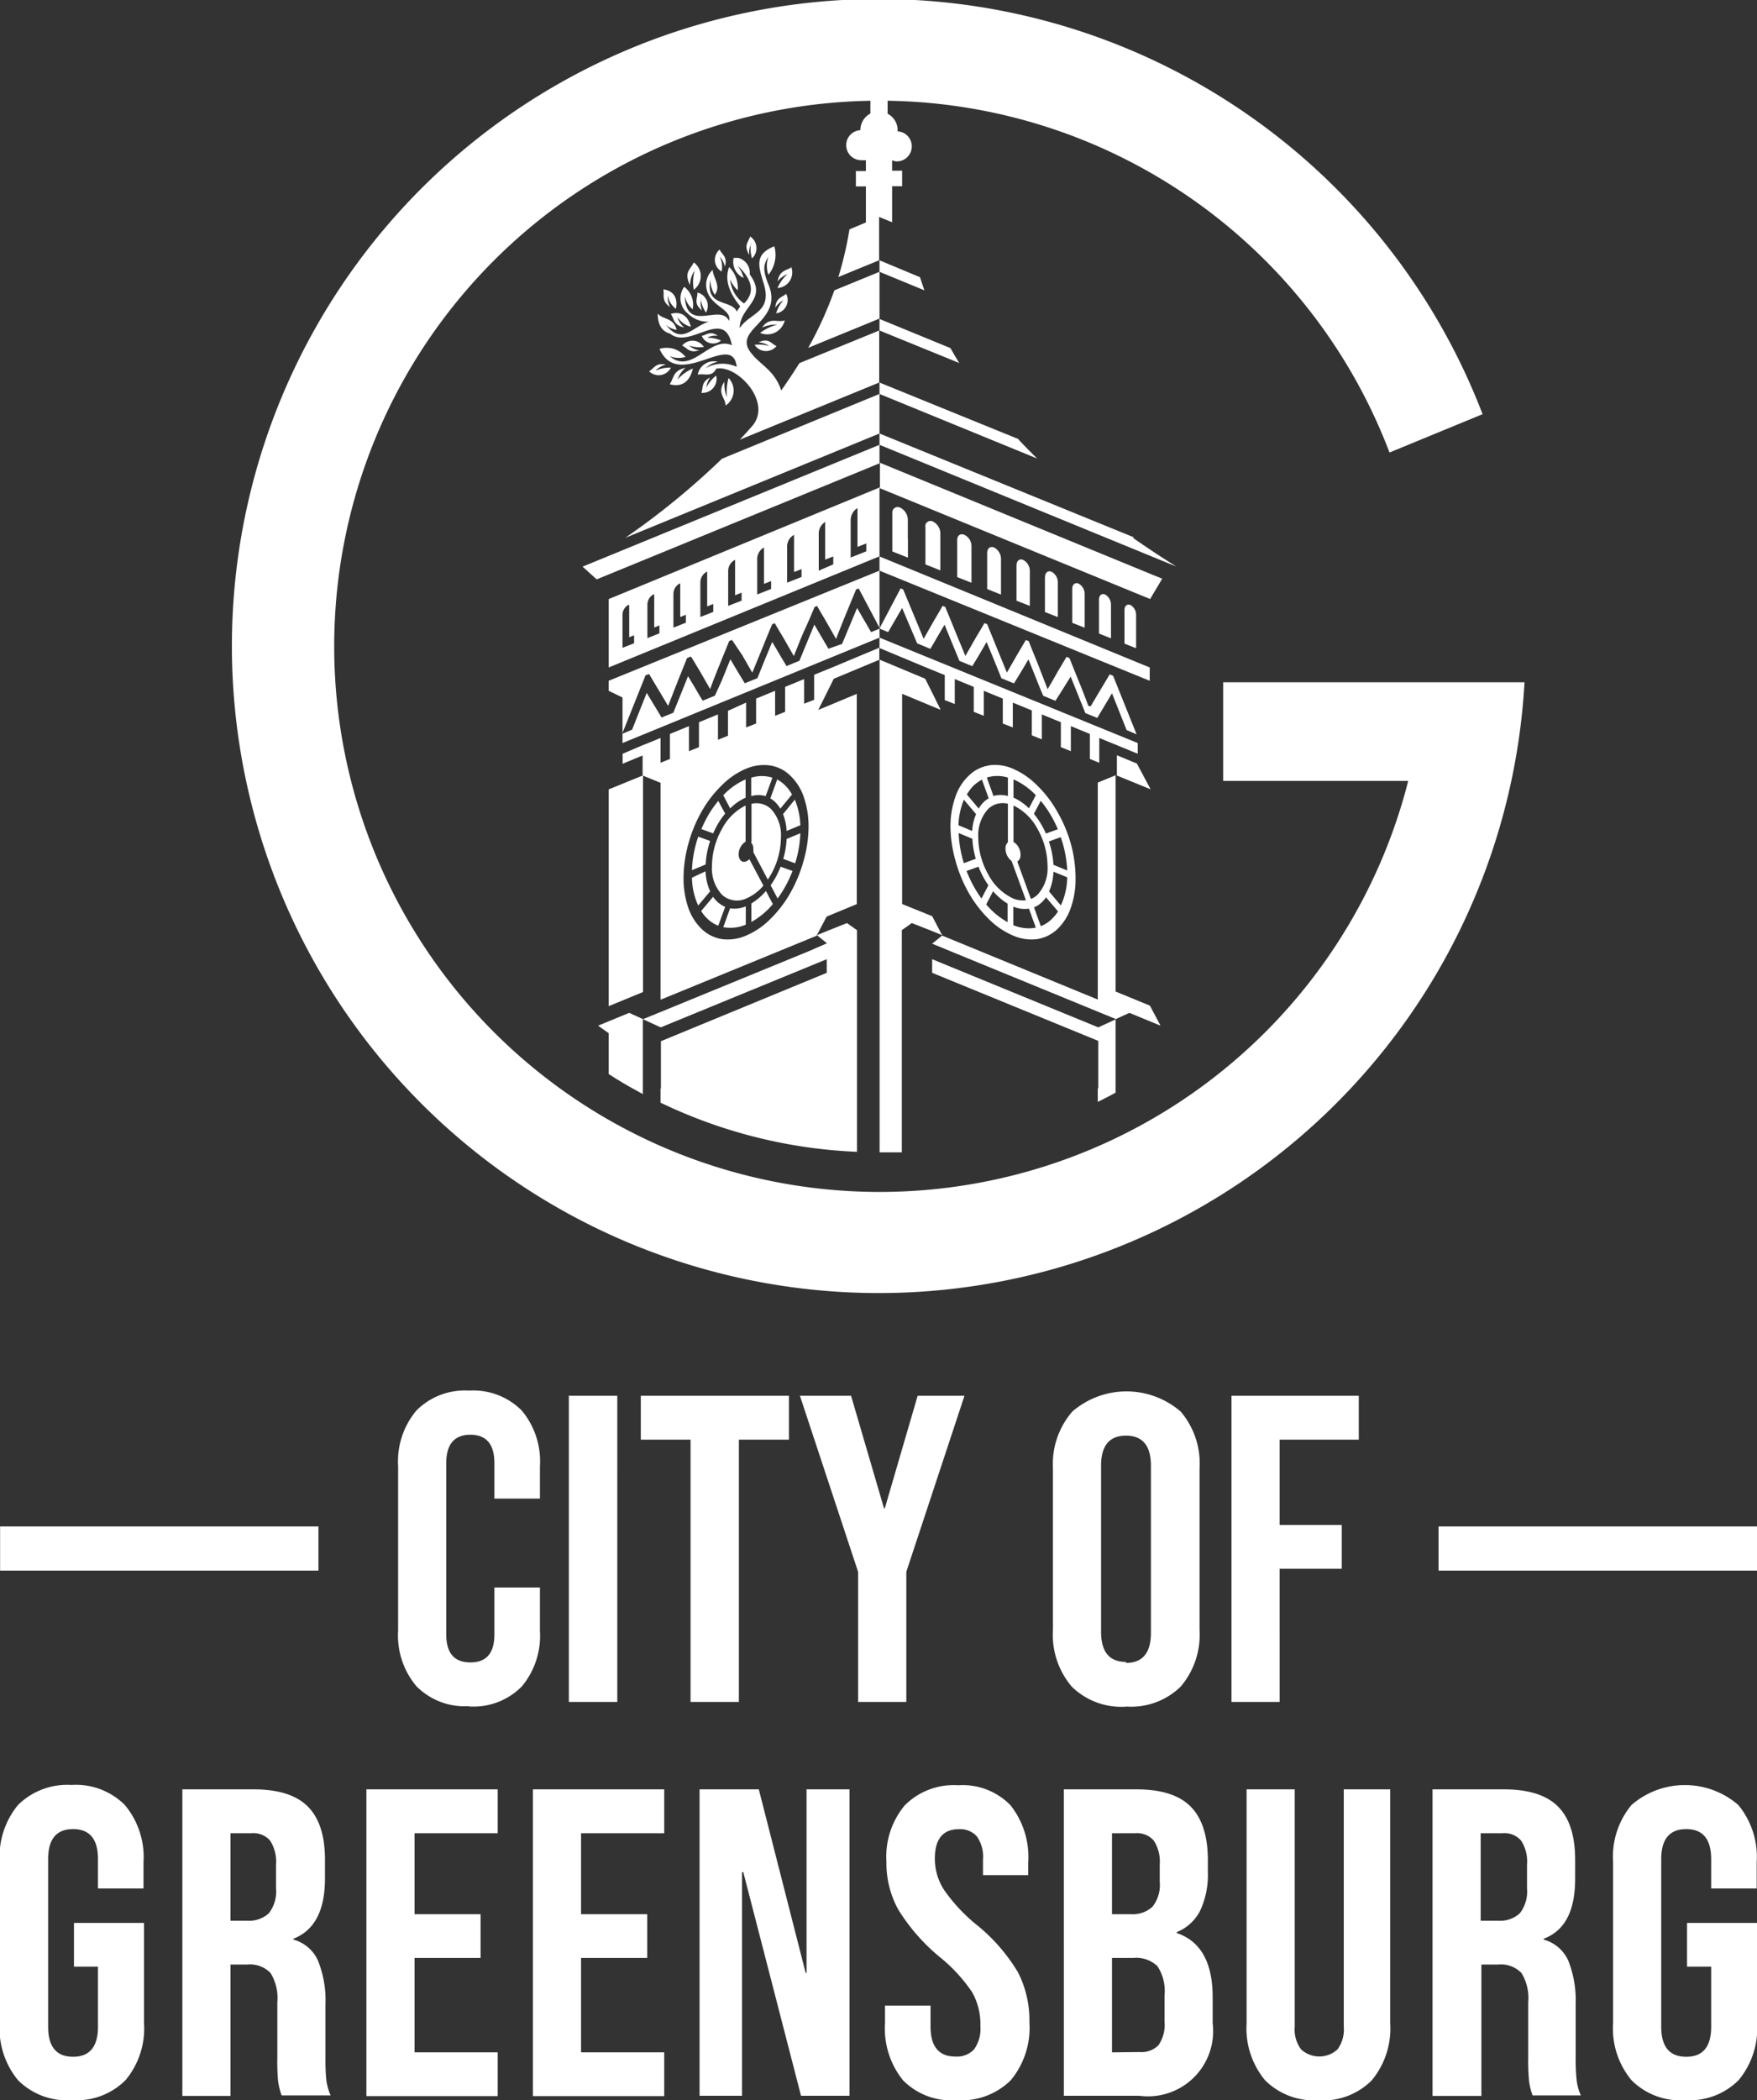
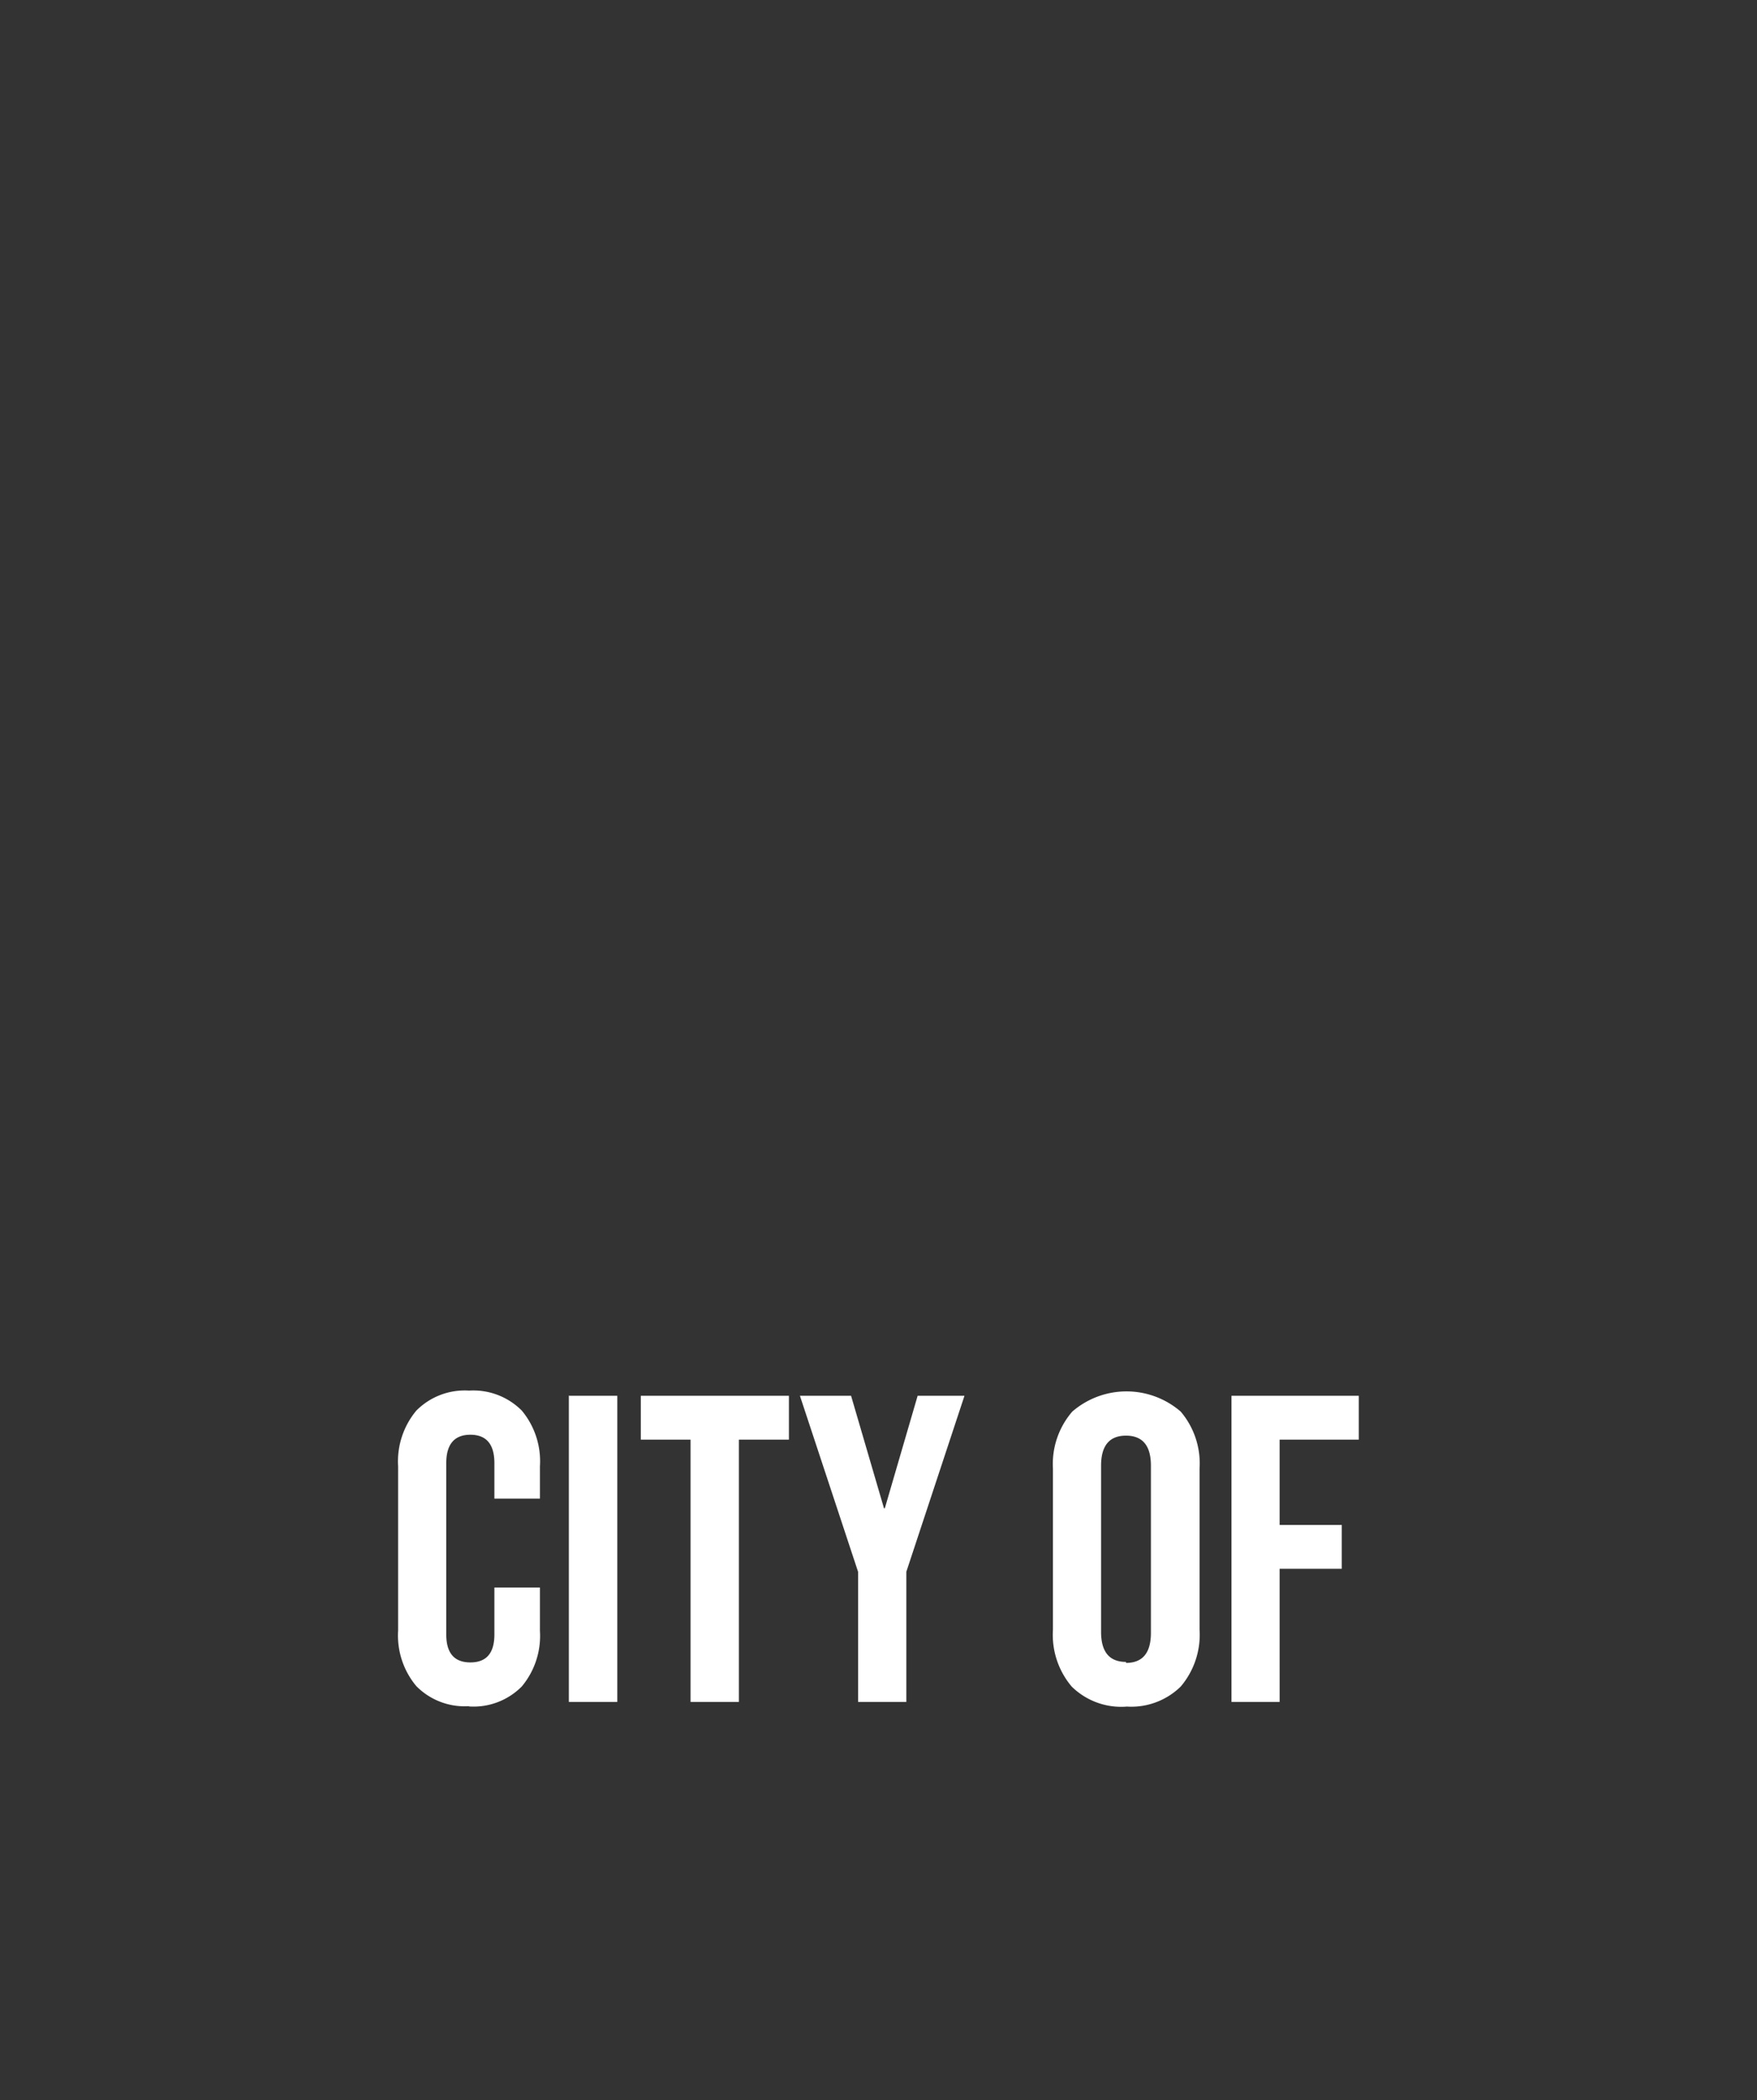
<svg xmlns="http://www.w3.org/2000/svg" id="Layer_1" data-name="Layer 1" viewBox="0 0 175.56 209.78">
  <rect x="0" y="0" width="175.56" height="209.78" fill="#333333" stroke="none" />
  <defs>
    <style>.cls-1,.cls-2{fill:#fff;}.cls-1{fill-rule:evenodd;}</style>
  </defs>
-   <path class="cls-1" d="M91,91.3v-21l3,1.25.85.35-.74-1.5-.81-1.61-4.55-1.9v49.21c.75,0,1.48,0,2.22,0V93.91l1-.71L94,94l1,.41-1-1.9h0L91,91.3ZM73.66,38.76a1.8,1.8,0,0,1-.3,2.75c0-.77-.89-1.25-.12-2.38a3.5,3.5,0,0,0,.26,1.55,5.08,5.08,0,0,1,.16-1.92ZM78.92,40c-.65-2-2.07-2.53-3-3.73-2-2.47,3.43-3.13,1.66-7-.47-1.26-.48-1.81.06-2.63a2.73,2.73,0,0,0,0,1.81,3.15,3.15,0,0,0,.59-2.85c-2,.79-1.58,2-1.1,3.6,1,3.06-1.35,3-2.36,4.58,0-2.19,2.88-2.83,1-5.37a1.52,1.52,0,0,0-1.15-1.65l-.45,0a1.74,1.74,0,0,0,1,2,3.9,3.9,0,0,0-.62-1.24c1.14,1.06,2,2.5.65,3.79a3.24,3.24,0,0,1-1.38-2.4A3.19,3.19,0,0,0,74.57,30a2.91,2.91,0,0,0-.85-2.33q-.68,1.76,1.1,3.92c-.13.25-.28.35-.32.56-.56-1.31-3.18-.39-2.66-3.23a2.71,2.71,0,0,0,.44,1.52c.66-.87-.15-1.64-.21-2.48a2,2,0,0,0-.63,1.77c.26,1.87,2.61,2.12,2.26,3.32-.85-1.81-4.27,1.3-4.42-2.49a2.43,2.43,0,0,0,.79,1.34,2.25,2.25,0,0,0-.84-2.25,1.93,1.93,0,0,0,.35,2.66,2.8,2.8,0,0,0,2.13.82c-1.7.49-2.66,2.39-4.32.31a2.11,2.11,0,0,0,1.08.51c-.32-1.26-1.37-1-1.89-1.63,0,1.15.45,1.8,1.23,2,2,1.66,5.43-2.72,6.18,1.17-2.16-1-4,3-6.21,1.09a2.41,2.41,0,0,0,1.58.07,2.41,2.41,0,0,0-2.6-.8c1.9,4.26,7.31-1.88,7.71,1.79a3.38,3.38,0,0,0-3.08.13,2.24,2.24,0,0,1,1.19-.63,1.62,1.62,0,0,0-2,1.28c.69-.14,1.4.3,1.84-.59,2.06-.44,5.61,3.29,3.64,5.68-.41.47-.84.94-1.28,1.41l13.93-5.71V34l8,3.26c-.31-.49-.6-1-.88-1.49l-7.09-2.91V34h0l-8,3.27Q79.9,38.61,78.92,40Zm1-12.34a1.56,1.56,0,0,1-1.37,2.11,3.81,3.81,0,0,1,1-1.39,2.31,2.31,0,0,0-1,.73c.22-1.15.88-1.05,1.45-1.45Zm-.51,2.69a1.34,1.34,0,0,1-1,1.95A3.25,3.25,0,0,1,79.14,31a2,2,0,0,0-.81.73c.07-1,.65-1,1.09-1.39ZM79.27,33a1.79,1.79,0,0,1-2.46,1.25,5,5,0,0,1,1.73-.83,3.48,3.48,0,0,0-1.54.3c.79-1.12,1.55-.45,2.27-.72Zm-6.49-6.36a2.14,2.14,0,0,1,.51,1c.29-1-.26-1.17-.53-1.71a1.35,1.35,0,0,0,.2,2.19,2.23,2.23,0,0,0-.18-1.47Zm3.14-1.29a2,2,0,0,0-.19,1.12c-.6-1-.09-1.25.08-1.85A1.39,1.39,0,0,1,76,26.81a3.53,3.53,0,0,1-.11-1.51Zm-8.33,5.17a2.18,2.18,0,0,0,.22,1.15c-.88-.63-.55-1.14-.67-1.77,1,.14,1.48.84,1.26,1.95a2.06,2.06,0,0,1-.81-1.33Zm2.62-2.41a2.76,2.76,0,0,0-.41,1.37c-.64-1.33.09-1.58.38-2.27a1.68,1.68,0,0,1,0,2.73,4.33,4.33,0,0,1,.07-1.83ZM66.39,38a2.17,2.17,0,0,1,1-.58c-1-.21-1.15.35-1.67.67a1.37,1.37,0,0,0,2.18-.37,3.39,3.39,0,0,0-1.46.28Zm5.2-3.31a1.78,1.78,0,0,1,1-.14c-.75-.54-1.07-.12-1.61,0a1.22,1.22,0,0,0,1.92.47,2.93,2.93,0,0,0-1.29-.28Zm-1.87.84a2,2,0,0,0,1,.46c-1,.32-1.16-.22-1.7-.47a1.34,1.34,0,0,1,2.17.14,3.42,3.42,0,0,1-1.45-.13Zm-1.15,3.37a2.53,2.53,0,0,1,.79-1.16c-1.27.27-1.15,1-1.58,1.64,1.2.32,2-.23,2.31-1.57a4.22,4.22,0,0,0-1.52,1.09Zm2.87.81a2,2,0,0,1,.38-1c-.91.45-.68,1-.88,1.53a1.4,1.4,0,0,0,1.48-1.73,3.81,3.81,0,0,0-1,1.23Zm-2.88-7a2.07,2.07,0,0,0,.67,1c-1.07-.22-1-.83-1.34-1.36,1-.28,1.71.17,2,1.29a2.21,2.21,0,0,1-1.28-.9Zm2.35-1.85A2.14,2.14,0,0,0,71,32c-.88-.7-.43-1.17-.45-1.78a1.36,1.36,0,0,1,.85,2,3.24,3.24,0,0,1-.53-1.37Zm5.35,4.59a1.36,1.36,0,0,0,2.19.12c-.55-.25-.78-.86-1.8-.37a2.09,2.09,0,0,1,1.08.37,3.38,3.38,0,0,0-1.47-.12ZM102.13,85.1V81.46a5.39,5.39,0,0,1,2.4,2.34,7.61,7.61,0,0,1,1,3.7,3.89,3.89,0,0,1-1,2.87,2.11,2.11,0,0,1-.66.42l-1.36-3.73h0a.74.74,0,0,0,.32-.68,1.51,1.51,0,0,0-.69-1.28Zm-.56-3.82v3.85a.81.81,0,0,0-.24.64,1.54,1.54,0,0,0,.61,1.23l1.43,3.92a2.47,2.47,0,0,1-1.31-.19,5.39,5.39,0,0,1-2.45-2.38,7.61,7.61,0,0,1-1-3.7,3.87,3.87,0,0,1,1-2.86,2.1,2.1,0,0,1,1.94-.51Zm.21,3.75h0Zm0,0h0Zm.2,0,0,0,0,0Zm.45,2h0Zm8.12,22.65v1.38c.6-.29,1.2-.6,1.78-.92V102.8l1.38-.63,3.11,1.28-1.06-2-3.43-1.41V78.44l-1.78.73v21.67L95,94.45l-1,.81,1.8.74,14.8,6.07,1.78.73-1.78.82L94,96.81v1.36l16.6,6.8v4.76Zm-43.69,0v1.46a50.09,50.09,0,0,0,19.63,4.91V93.91l-1-.71L83.49,94l-1,.41,1,.81L81.7,96l-14.8,6.07-1.79.73-1.38-.63-3.11,1.28,1.06.75v4.08c.79.51,1.59,1,2.41,1.45l1,.55V102.8l1.79.82,16.59-6.81v1.36L66.9,105v4.76ZM83.47,92.55h0l3-1.24v-21l-3,1.25-.85.35.75-1.5.8-1.61,4.55-1.9V65.72l4.79,2,1.75.71v2.5l1,.39V68.83l1.9.78V72.1l1,.4V70l1.9.78v2.49l1,.39V71.18l1.9.78v2.49l1,.4V72.36l1.9.78v2.49l1,.4v-2.5l1.9.78v2.5l.94.38,0,0V74.71l1.06.44.72.29,2.06.85V75.22L88.74,64.69v1h0l-4.78,2-1.75.71v2.5l-1,.39V68.83l-1.9.78V72.1l-1,.4V70l-1.9.78v2.49l-1,.39V71.18L73.6,72v2.49l-1,.4V72.36l-1.9.78v2.49l-1,.4v-2.5l-1.9.78v2.5l-.94.38,0,0V74.71l-1.06.44-.73.29-2,.85v1l2-.83,0,0v2l1.79.73v21.67l15.59-6.39,1-1.9Zm26.37-21c.63-1.07,1.27-2.13,1.9-3.19h0v0l.34.14v0h0l2.35,5.85-1-.43-1.46-3.67-1.47,2.46-1.19-.48-1.47-3.65L107,69.93,106.32,71l-1.22-.5c-.22-.52-.43-1-.64-1.56l-.84-2.08c-.27.47-.55.94-.83,1.4l-.61,1-1.26-.51-.62-1.54c-.28-.69-.57-1.39-.86-2.08l-.82,1.41-.61,1-1.29-.53c-.2-.51-.41-1-.62-1.51l-.86-2.1c-.28.47-.56.94-.83,1.41s-.39.67-.59,1l-1.32-.55L91,61.73l-1.4,2.41-.86-.36v.91L63.06,75.22v-.91h0V70.67L61.68,70V69L88.74,58V56.58l27,11.09V69L88.74,58v.91h0v4.86l2.11-4,.25.1c.69,1.65,1.37,3.29,2.05,4.94l1-1.76c.3-.51.6-1,.89-1.53h0l.27.1c.31.77.63,1.53.94,2.3s.72,1.73,1.07,2.6l1-1.75c.3-.51.61-1,.9-1.53l.28.11v0c.3.75.61,1.49.91,2.24l1.06,2.59,1-1.74.89-1.51.29.11v0c.29.75.59,1.48.89,2.22l1,2.58c.34-.58.68-1.16,1-1.74l.89-1.49.29.12c.3.74.59,1.48.89,2.21s.69,1.72,1,2.57Zm3.38-9.58v3.32l1.16.46V62.43a1.12,1.12,0,0,0-.57-1c-.32-.14-.59.09-.59.5Zm-2.55-1.06v3.37l1.2.48V61.38a1.17,1.17,0,0,0-.59-1c-.34-.14-.61.09-.61.51ZM108,59.77v3.44l1.24.49V60.29a1.18,1.18,0,0,0-.61-1c-.34-.14-.63.09-.63.51Zm-2.73-1.14c0,.58,0,1.17,0,1.75v1.75l1.29.51V59.17a1.2,1.2,0,0,0-.63-1.06c-.36-.15-.65.09-.65.52Zm-2.84-1.18V61l1.33.52c0-.58,0-1.17,0-1.76V58a1.25,1.25,0,0,0-.66-1.07h0c-.36-.16-.66.07-.67.52Zm-2.93-1.23c0,.6,0,1.21,0,1.81v1.81l1.38.55c0-.6,0-1.2,0-1.8V56.8a1.29,1.29,0,0,0-.69-1.11c-.38-.16-.69.08-.69.53Zm-3-1.28c0,.62,0,1.24,0,1.85v1.85l1.43.57c0-.61,0-1.23,0-1.84V55.54a1.26,1.26,0,0,0-.71-1.12c-.39-.17-.72.07-.72.52Zm-3.17-1.32V55.5c0,.63,0,1.26,0,1.88l1.49.59c0-.62,0-1.24,0-1.86V54.25a1.35,1.35,0,0,0-.75-1.16.52.52,0,0,0-.75.53ZM91.57,54.8V52.9a1.37,1.37,0,0,0-.76-1.19.54.54,0,0,0-.79.54c0,.64,0,1.28,0,1.91s0,1.28,0,1.92l1.56.62c0-.64,0-1.27,0-1.9Zm24.23,6,1.19-2h0l-1.21-.49-27-11.09v2.46h0L61.68,60.84v6.83l27.06-11.1V49.75L115.8,60.84Zm-1.67-6.14L88.74,44.3v1.13h0L59.07,57.6l.17.15,1.24,1.12,1.2-.49,27.06-11.1V45.43L118.4,57.59l0,0q-2.25-1.41-4.31-2.85Zm-11.5-9.8L88.74,39.21v1.14h0L73,46.82a76.26,76.26,0,0,1-9.66,7.9L88.74,44.3V40.35l15.75,6.45c-.64-.63-1.26-1.26-1.86-1.9ZM88.74,28.15h0L84.23,30a37.22,37.22,0,0,1-2.61,5.74l7.12-2.92V28.15L93.23,30c-.16-.44-.3-.87-.44-1.31L88.74,27v1.13ZM99.68,77.46a3.66,3.66,0,0,0-2,1,5.17,5.17,0,0,0-1.34,2.08,8.92,8.92,0,0,0-.51,3A13,13,0,0,0,96.34,87a14,14,0,0,0,1.32,3.19,11.92,11.92,0,0,0,2,2.61,7.71,7.71,0,0,0,2.43,1.65,4.54,4.54,0,0,0,2.43.35,3.83,3.83,0,0,0,2-1,5.34,5.34,0,0,0,1.33-2.11,8.62,8.62,0,0,0,.48-3,13,13,0,0,0-.48-3.44A14,14,0,0,0,106.46,82a11.43,11.43,0,0,0-2-2.58,7.72,7.72,0,0,0-2.4-1.64,4.46,4.46,0,0,0-2.41-.33Zm-1.43,1.92a4.3,4.3,0,0,1,.72-.51c.23.62.45,1.25.68,1.87a3.28,3.28,0,0,0-.44.32,3.59,3.59,0,0,0-.56.7l-1.18-1.4a4.55,4.55,0,0,1,.78-1Zm7.87,8a8.45,8.45,0,0,0-.46-2.33l1.19-.43a11.85,11.85,0,0,1,.65,3.33l-1.38-.57Zm-4,4.18a2.87,2.87,0,0,0,1.55.2l.69,1.9a3.93,3.93,0,0,1-2.25-.25c0-.62,0-1.23,0-1.85Zm2.83-.43a3,3,0,0,0,.43-.5l1.2,1.41a4.32,4.32,0,0,1-.66.79,3.25,3.25,0,0,1-1.06.68c-.23-.63-.46-1.26-.68-1.88a2.55,2.55,0,0,0,.77-.5ZM97.2,80.91l1.19,1.41A5.08,5.08,0,0,0,98,84l-1.37-.57a7.21,7.21,0,0,1,.54-2.55Zm-.55,3.3,1.37.57a8.55,8.55,0,0,0,.34,2l-1.19.44a11.52,11.52,0,0,1-.52-3Zm2.8-5.54a3.55,3.55,0,0,1,2.12,0c0,.62,0,1.23,0,1.84a2.6,2.6,0,0,0-1.44,0c-.22-.61-.45-1.23-.67-1.85Zm6.22,11.4a5.39,5.39,0,0,0,.45-2l1.38.56a7.09,7.09,0,0,1-.64,2.81c-.4-.46-.79-.94-1.19-1.41Zm-.73-6.66a8.2,8.2,0,0,0-.77-1.12l.68-1.3a10.63,10.63,0,0,1,1.06,1.53,11.4,11.4,0,0,1,.65,1.31l-1.19.43c-.13-.29-.27-.57-.43-.85ZM97.44,88l1.19-.43a9.81,9.81,0,0,0,.56,1.18c.13.23.28.46.43.68l-.69,1.32a11.46,11.46,0,0,1-.71-1.1A12.43,12.43,0,0,1,97.44,88Zm4.69-7.32V78.85a7,7,0,0,1,2.23,1.58l-.69,1.31a5.29,5.29,0,0,0-1.54-1.07ZM99.4,91.34l.69-1.32a6,6,0,0,0,1.45,1.24v1.85a7.68,7.68,0,0,1-2.14-1.77Zm13-12.9,3.43,1.4-1.37-2.57-2-.83,0,0v2ZM88.73,7V6a1.7,1.7,0,0,1,.82,3.15v3.21a1.84,1.84,0,0,1,1,1.66v.1a1.5,1.5,0,0,1-.17,3A1.58,1.58,0,0,1,90,17v1.05h1v1.55H90v3.6l-1.3-.53V27l-4.07,1.67a36.06,36.06,0,0,0,1.11-4.76l1.64-.69v-3.6h-1V18.09h1V17a1.53,1.53,0,0,1-.38,0,1.5,1.5,0,0,1-.17-3V14a1.86,1.86,0,0,1,1-1.66V9.12A1.7,1.7,0,0,1,88.73,6V7Zm-25,54.4v3.25l.49-.19v.79l-1.16.46V62.43a1.14,1.14,0,0,1,.57-1l.1,0Zm22.81-9.57c0,.63,0,1.26,0,1.9s0,1.26,0,1.9l.88-.35v.79l-1.56.62V54.8c0-.64,0-1.27,0-1.9a1.41,1.41,0,0,1,.68-1.15.28.28,0,0,0,0,.09Zm-3.23,1.35c0,.62,0,1.24,0,1.86s0,1.24,0,1.86l.81-.32v.79L82.67,58c0-.62,0-1.24,0-1.86V54.25a1.36,1.36,0,0,1,.67-1.13v.07Zm-3.11,1.29c0,.61,0,1.23,0,1.84s0,1.22,0,1.83l.75-.3v.79l-1.44.57c0-.61,0-1.23,0-1.84V55.54a1.31,1.31,0,0,1,.68-1.11.11.11,0,0,0,0,0Zm-3,1.26v1.79c0,.6,0,1.2,0,1.8l.71-.28v.79l-1.39.55v-1.8c0-.59,0-1.19,0-1.79a1.29,1.29,0,0,1,.68-1.1v0Zm-2.89,1.2v1.77c0,.59,0,1.18,0,1.76l.65-.26V61l-1.34.52V59.77c0-.59,0-1.18,0-1.77a1.24,1.24,0,0,1,.67-1.07h0v0Zm-2.79,1.17c0,.58,0,1.15,0,1.73v1.74l.61-.24v.79l-1.29.51V59.17a1.21,1.21,0,0,1,.64-1.06h0Zm-2.69,1.13v3.4l.56-.22v.79l-1.24.49V60.29a1.18,1.18,0,0,1,.61-1l.06,0Zm-2.6,1.1V62c0,.56,0,1.12,0,1.68l.52-.21v.79l-1.2.48V61.38a1.17,1.17,0,0,1,.59-1l.08,0Zm3.57,6.28-.29.12c-.3.74-.59,1.48-.89,2.21l-1,2.57-1.91-3.19h0v0l-.35.14v0h0l-2.34,5.85,1-.43,1.46-3.67c.49.82,1,1.64,1.48,2.46l1.18-.48,1.47-3.65.83,1.39c.2.36.42.71.63,1.06l1.22-.5L73,68.93l.84-2.08c.28.47.55.94.83,1.4l.61,1,1.26-.51.62-1.54c.29-.69.57-1.39.86-2.08l.83,1.41.6,1,1.29-.53c.21-.51.41-1,.62-1.51l.87-2.1.82,1.41.59,1L85,65.32l1.5-3.59,1.4,2.41.88-.36-2.12-4-.26.1c-.68,1.65-1.37,3.29-2,4.94l-1-1.76c-.3-.51-.6-1-.89-1.53h0l-.26.1c-.32.77-.64,1.53-1,2.3s-.71,1.73-1.07,2.6l-1-1.75c-.3-.51-.61-1-.9-1.53l-.27.11v0c-.31.75-.62,1.49-.92,2.24l-1.06,2.59-1-1.74L74,64.92l-.28.11v0c-.3.75-.6,1.48-.9,2.22s-.7,1.72-1,2.58l-1-1.74-.9-1.49Zm18.91-2.89v.05h0v-.05ZM75.4,77.79a4.45,4.45,0,0,1,2.41-.33,3.66,3.66,0,0,1,2,1,5.28,5.28,0,0,1,1.34,2.08,8.92,8.92,0,0,1,.5,3A12.63,12.63,0,0,1,81.15,87a14,14,0,0,1-1.32,3.19,11.65,11.65,0,0,1-2,2.61,7.56,7.56,0,0,1-2.42,1.65,4.54,4.54,0,0,1-2.43.35,3.76,3.76,0,0,1-2-1,5.36,5.36,0,0,1-1.34-2.11,9.1,9.1,0,0,1-.48-3,13,13,0,0,1,.49-3.44A14,14,0,0,1,71,82a11.73,11.73,0,0,1,2-2.58,7.65,7.65,0,0,1,2.41-1.64Zm0,7.28.06,0-.06,0Zm.37,0h0Zm.11.07a.79.79,0,0,1,.25.64,1.24,1.24,0,0,1,0,.33h0l1.45,2.75c.11-.16.21-.33.31-.5a7.6,7.6,0,0,0,1-3.7,3.82,3.82,0,0,0-1-2.86,2.11,2.11,0,0,0-1.94-.51v3.85Zm-.08,1.6,0,0,0,0Zm0,0,0,0,0,0Zm-.08.09a1,1,0,0,1-.3.21c-.41.17-.75-.14-.75-.69a1.49,1.49,0,0,1,.69-1.28h0V81.46A5.34,5.34,0,0,0,73,83.8a7.62,7.62,0,0,0-1,3.7,3.85,3.85,0,0,0,1,2.87,2.21,2.21,0,0,0,2.46.36,4.65,4.65,0,0,0,1.68-1.27l-1.38-2.6ZM71.82,85l-1.19-.43A11.49,11.49,0,0,0,70,87.92l1.37-.57A8.45,8.45,0,0,1,71.82,85Zm-.89-1.19,1.19.43c.12-.29.27-.57.42-.85a7.45,7.45,0,0,1,.78-1.12L72.63,81a10.63,10.63,0,0,0-1.06,1.53,13.25,13.25,0,0,0-.64,1.31Zm2.89,7.9-.69,1.9a3.91,3.91,0,0,0,2.25-.25V91.53a2.9,2.9,0,0,1-1.56.2Zm-1.19,1.75.69-1.88a2.72,2.72,0,0,1-.78-.5,3.52,3.52,0,0,1-.43-.5L70.92,92a3.92,3.92,0,0,0,.65.79,3.36,3.36,0,0,0,1.06.68ZM80.05,88l-1.19-.43a9.81,9.81,0,0,1-.56,1.18c-.14.23-.28.46-.44.68.24.44.47.88.7,1.32.25-.35.49-.72.71-1.1A12.43,12.43,0,0,0,80.05,88Zm-.93-1.21,1.19.44a11.12,11.12,0,0,0,.52-3l-1.37.57a8.55,8.55,0,0,1-.34,2Zm-.61-7.91c-.22.62-.45,1.25-.68,1.87a2.75,2.75,0,0,1,.44.32,3.25,3.25,0,0,1,.56.7L80,80.36a4,4,0,0,0-.78-1,3.61,3.61,0,0,0-.72-.51Zm-1.15,1.65c.23-.61.45-1.23.68-1.85a3.55,3.55,0,0,0-2.12,0v1.84a2.59,2.59,0,0,1,1.44,0Zm-4.23-.09.69,1.31a5,5,0,0,1,1.54-1.07V78.85a6.92,6.92,0,0,0-2.23,1.58Zm-2.5,11,1.19-1.41a5.19,5.19,0,0,1-.46-2L70,88.67a6.93,6.93,0,0,0,.64,2.81Zm7.45-.14L77.39,90a6,6,0,0,1-1.45,1.24c0,.61,0,1.23,0,1.85a7.65,7.65,0,0,0,2.13-1.77Zm2.2-10.43L79.1,82.32A5.33,5.33,0,0,1,79.46,84l1.37-.57a7.2,7.2,0,0,0-.55-2.55ZM65.11,98.45v-20l-3.43,1.4v21.65l3.43-1.41V98.45Z" transform="translate(-0.86 -1)" />
-   <path class="cls-1" d="M139.7,46.2,149,42.37a64.63,64.63,0,1,0,4.19,26.78H123.08V79h18.49a54.5,54.5,0,1,1-1.87-32.8Z" transform="translate(-0.86 -1)" />
  <path class="cls-2" d="M47.73,171.42a6.78,6.78,0,0,1-5.27-2,7.88,7.88,0,0,1-1.82-5.55V147.46a7.91,7.91,0,0,1,1.82-5.56,6.81,6.81,0,0,1,5.27-2,6.83,6.83,0,0,1,5.27,2,7.9,7.9,0,0,1,1.81,5.56v3.23H50.26v-3.54c0-1.89-.8-2.84-2.4-2.84s-2.41.95-2.41,2.84v17.1c0,1.87.8,2.8,2.41,2.8s2.4-.93,2.4-2.8v-4.68h4.55v4.33A7.88,7.88,0,0,1,53,169.45a6.79,6.79,0,0,1-5.27,2Zm10-31h4.81V171H57.7V140.37Zm12.16,4.38h-5v-4.38H79.69v4.38h-5V171H69.86V144.75ZM86.6,158l-5.81-17.58H85.9l3.29,11.24h.08l3.28-11.24h4.68L91.42,158v13H86.6V158Zm26.77,13.47a7.06,7.06,0,0,1-5.42-2,8,8,0,0,1-1.88-5.68v-16.1A8,8,0,0,1,108,142a8.28,8.28,0,0,1,10.84,0,8,8,0,0,1,1.88,5.68v16.1a8,8,0,0,1-1.88,5.68,7.06,7.06,0,0,1-5.42,2Zm0-4.37c1.66,0,2.49-1,2.49-3v-16.7c0-2-.83-3-2.49-3s-2.49,1-2.49,3V164c0,2,.83,3,2.49,3Zm10.54-26.68h12.72v4.38h-7.91v8.52h6.21v4.38h-6.21V171h-4.81V140.37Z" transform="translate(-0.86 -1)" />
-   <path class="cls-2" d="M8,210.78a6.91,6.91,0,0,1-5.34-2,8.12,8.12,0,0,1-1.83-5.7V187a8.15,8.15,0,0,1,1.83-5.71,7,7,0,0,1,5.34-2,6.91,6.91,0,0,1,5.33,2A8.1,8.1,0,0,1,15.2,187v2.63H10.65v-2.93c0-2-.83-3-2.49-3s-2.49,1-2.49,3v16.74c0,2,.83,3,2.49,3s2.49-1,2.49-3v-6H8.25v-4.37h7v10a8.07,8.07,0,0,1-1.84,5.7,6.87,6.87,0,0,1-5.33,2Zm11-31.05H26.2q3.72,0,5.43,1.73t1.7,5.31v1.88q0,4.77-3.15,6v.09a3.74,3.74,0,0,1,2.47,2.14,10.62,10.62,0,0,1,.73,4.33v5.38a20.46,20.46,0,0,0,.08,2.12,5.39,5.39,0,0,0,.44,1.59H29a7.45,7.45,0,0,1-.35-1.39,21.35,21.35,0,0,1-.08-2.37V201a4.75,4.75,0,0,0-.68-2.93,2.85,2.85,0,0,0-2.34-.84H23.89v13.12H19.08V179.73Zm6.56,13.12a2.9,2.9,0,0,0,2.16-.74,3.53,3.53,0,0,0,.72-2.49v-2.37a3.9,3.9,0,0,0-.59-2.4,2.21,2.21,0,0,0-1.86-.74H23.89v8.74Zm11.83-13.12H50.59v4.38H42.28v8.09h6.6v4.37h-6.6V206h8.31v4.37H37.47V179.73Zm16.64,0H67.23v4.38H58.92v8.09h6.61v4.37H58.92V206h8.31v4.37H54.11V179.73Zm16.65,0h6l4.68,18.33h.09V179.73h4.29v30.61H80.9L75.13,188H75v22.34H70.76V179.73Zm25.7,31.05a6.76,6.76,0,0,1-5.3-2,8.25,8.25,0,0,1-1.79-5.7v-1.75h4.55v2.09c0,2,.83,3,2.49,3a2.34,2.34,0,0,0,1.86-.72,3.52,3.52,0,0,0,.63-2.34A6.48,6.48,0,0,0,98,200a15.9,15.9,0,0,0-3.24-3.52,19.37,19.37,0,0,1-4.15-4.75,9.64,9.64,0,0,1-1.18-4.79,8,8,0,0,1,1.84-5.62,6.91,6.91,0,0,1,5.33-2,6.67,6.67,0,0,1,5.23,2,8.33,8.33,0,0,1,1.77,5.71v1.27H99.08v-1.57a3.52,3.52,0,0,0-.61-2.3,2.24,2.24,0,0,0-1.8-.72c-1.6,0-2.4,1-2.4,2.93a5.74,5.74,0,0,0,.9,3.1,16.75,16.75,0,0,0,3.25,3.5,17.92,17.92,0,0,1,4.16,4.77,10.55,10.55,0,0,1,1.14,5,8.2,8.2,0,0,1-1.86,5.77,7,7,0,0,1-5.4,2Zm10.78-31.05h7.26q3.72,0,5.42,1.73t1.71,5.31V188a8.45,8.45,0,0,1-.77,3.85,4.5,4.5,0,0,1-2.34,2.14v.09q3.58,1.21,3.59,6.38v2.63a6.51,6.51,0,0,1-7.3,7.25h-7.57V179.73Zm6.69,12.47a2.9,2.9,0,0,0,2.17-.75,3.49,3.49,0,0,0,.72-2.49v-1.71a3.9,3.9,0,0,0-.59-2.4,2.23,2.23,0,0,0-1.86-.74h-2.32v8.09Zm.88,13.77a2.39,2.39,0,0,0,1.88-.68,3.53,3.53,0,0,0,.61-2.34v-2.66a4.44,4.44,0,0,0-.72-2.91,3.07,3.07,0,0,0-2.39-.81h-2.14V206Zm17.87,4.81a6.88,6.88,0,0,1-5.34-2,8.12,8.12,0,0,1-1.84-5.7V179.73h4.81v23.7a3.32,3.32,0,0,0,.64,2.28,2.7,2.7,0,0,0,3.63,0,3.38,3.38,0,0,0,.63-2.28v-23.7h4.64v23.36a8.12,8.12,0,0,1-1.84,5.7,6.87,6.87,0,0,1-5.33,2ZM144,179.73h7.13q3.71,0,5.42,1.73c1.14,1.15,1.7,2.92,1.7,5.31v1.88c0,3.18-1,5.19-3.14,6v.09a3.76,3.76,0,0,1,2.47,2.14,10.81,10.81,0,0,1,.72,4.33v5.38a20,20,0,0,0,.09,2.12,5.09,5.09,0,0,0,.43,1.59H154a6.15,6.15,0,0,1-.35-1.39,20.64,20.64,0,0,1-.09-2.37V201a4.75,4.75,0,0,0-.68-2.93,2.85,2.85,0,0,0-2.34-.84h-1.66v13.12H144V179.73Zm6.56,13.12a2.9,2.9,0,0,0,2.16-.74,3.53,3.53,0,0,0,.72-2.49v-2.37a3.83,3.83,0,0,0-.59-2.4,2.2,2.2,0,0,0-1.85-.74h-2.19v8.74Zm18.65,17.93a6.87,6.87,0,0,1-5.33-2,8.07,8.07,0,0,1-1.84-5.7V187a8.1,8.1,0,0,1,1.84-5.71,8.15,8.15,0,0,1,10.67,0,8.15,8.15,0,0,1,1.84,5.71v2.63h-4.55v-2.93c0-2-.83-3-2.49-3s-2.5,1-2.5,3v16.74c0,2,.83,3,2.5,3s2.49-1,2.49-3v-6h-2.41v-4.37h7v10a8.12,8.12,0,0,1-1.84,5.7,6.88,6.88,0,0,1-5.34,2Z" transform="translate(-0.86 -1)" />
-   <path class="cls-1" d="M.87,157.88H32.68v-4.41H.87v4.41Zm143.73,0h31.82v-4.41H144.6v4.41Z" transform="translate(-0.86 -1)" />
</svg>